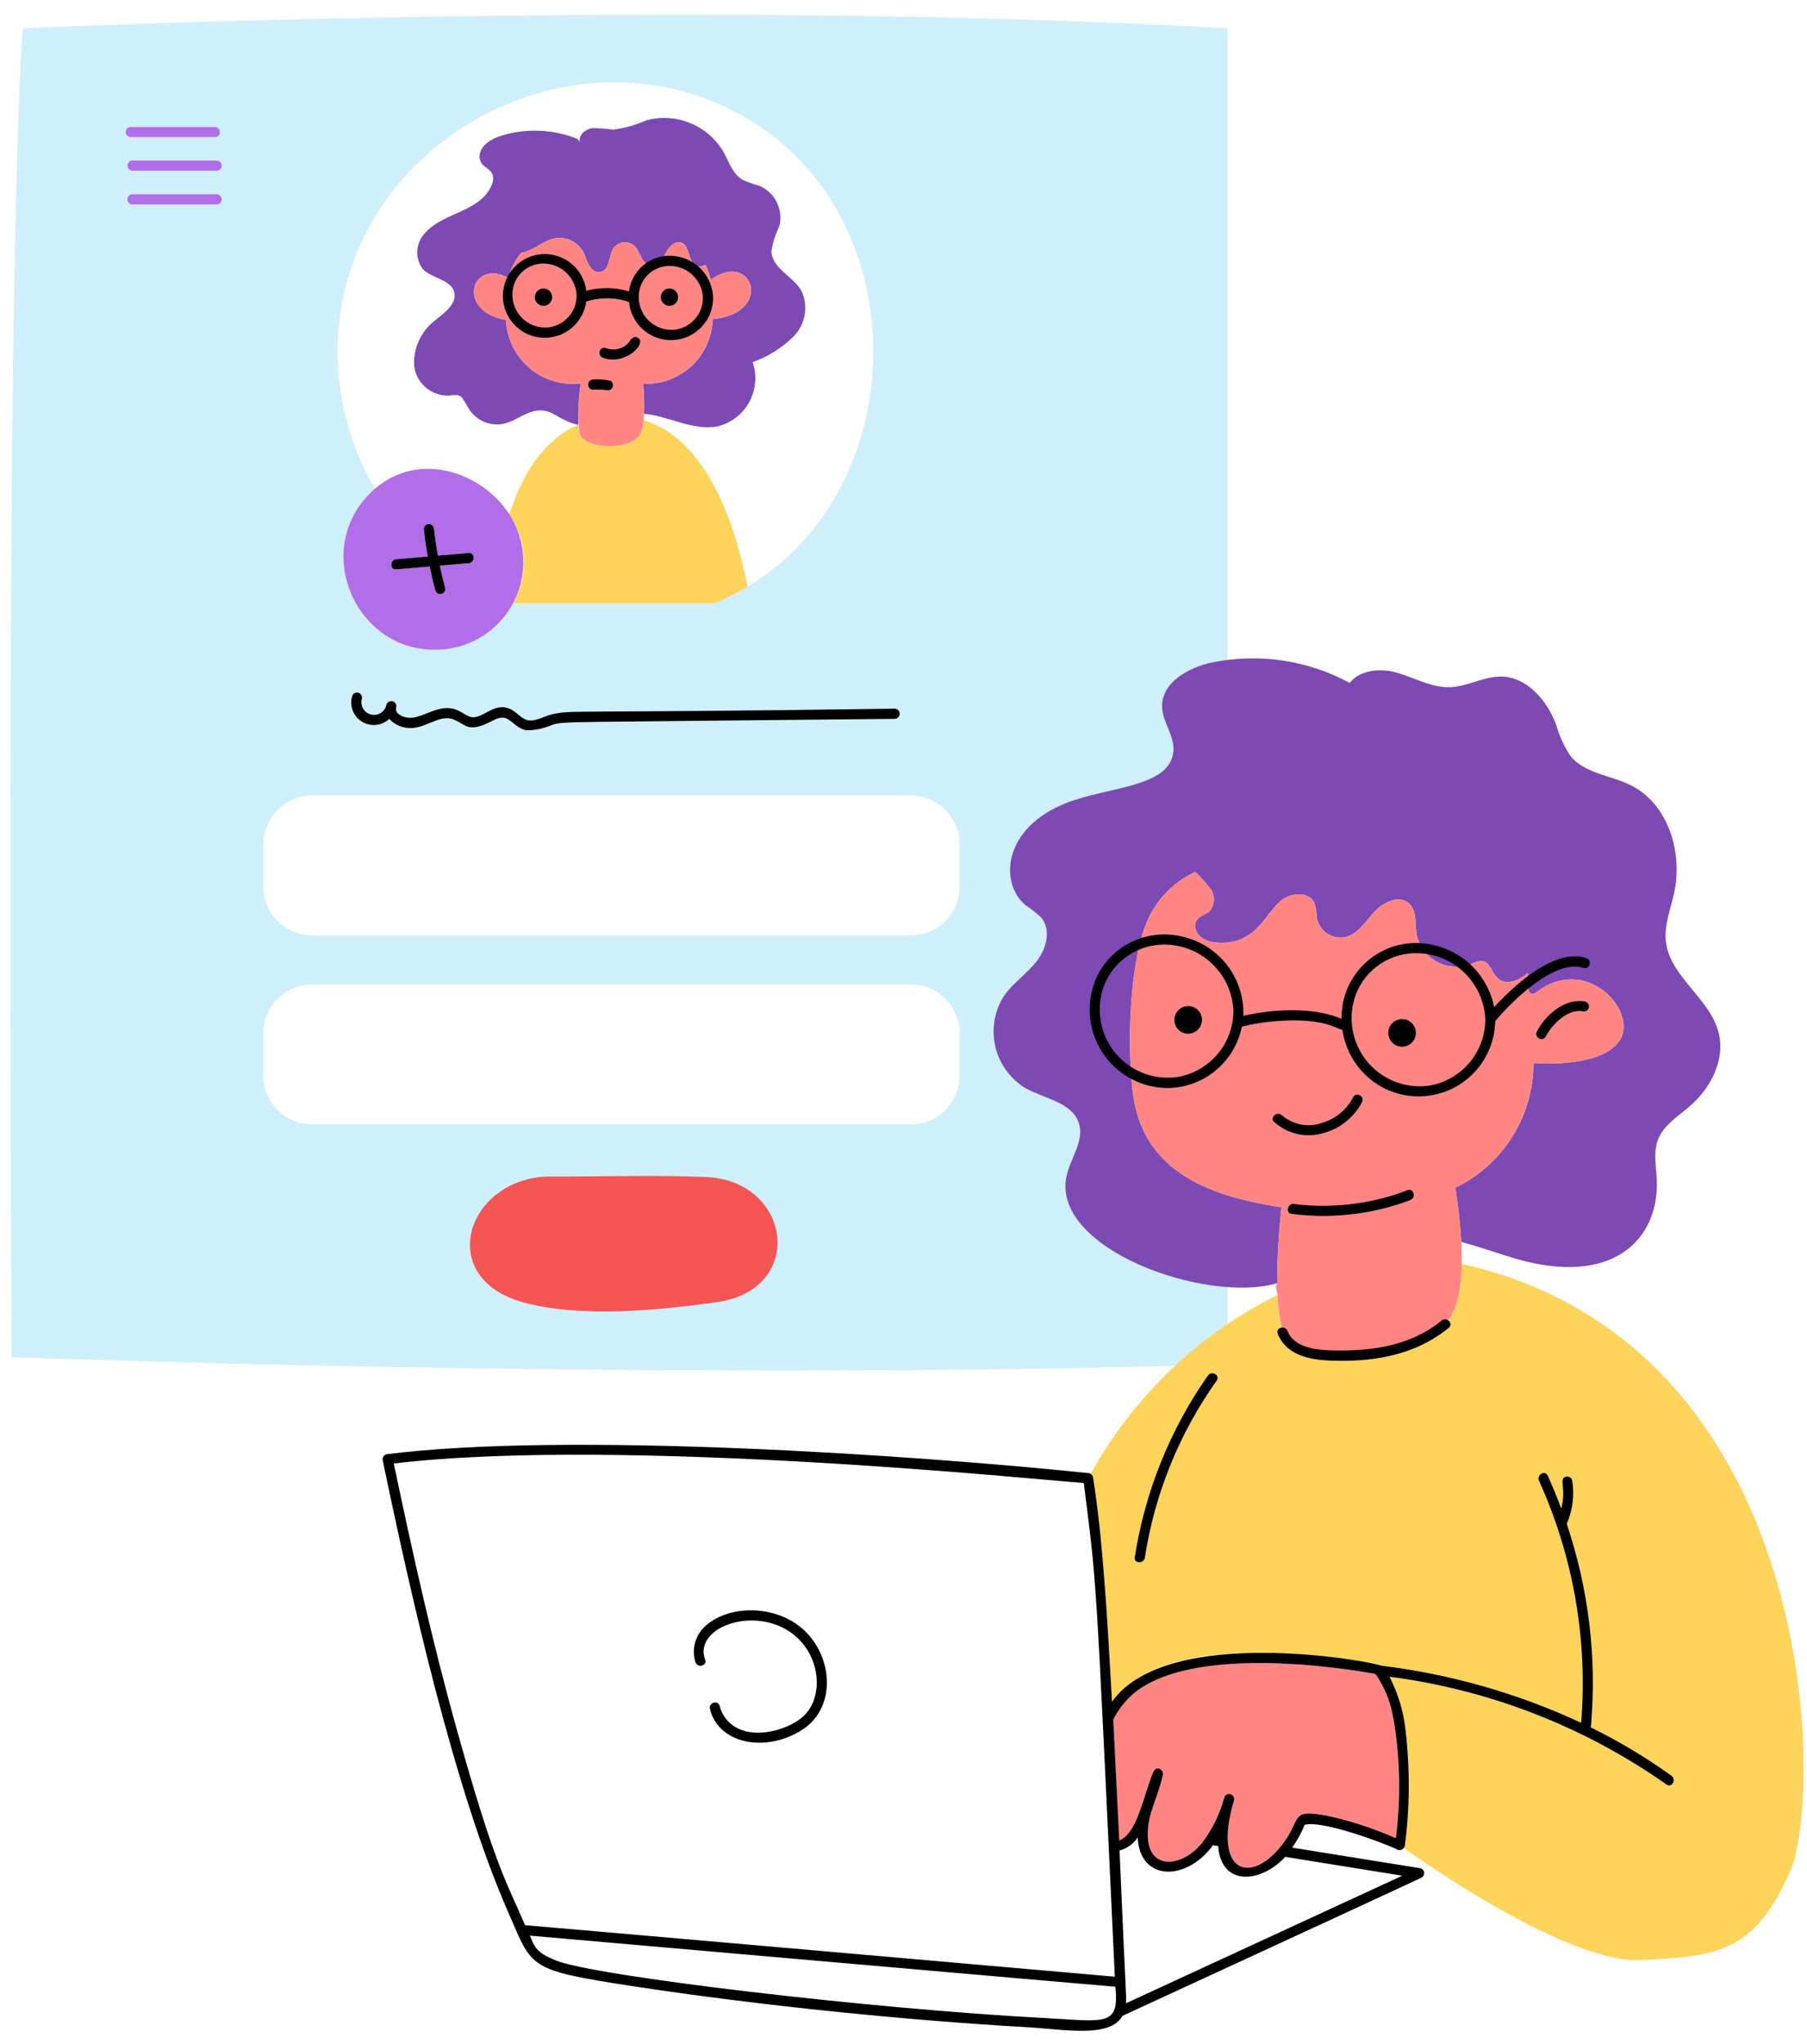
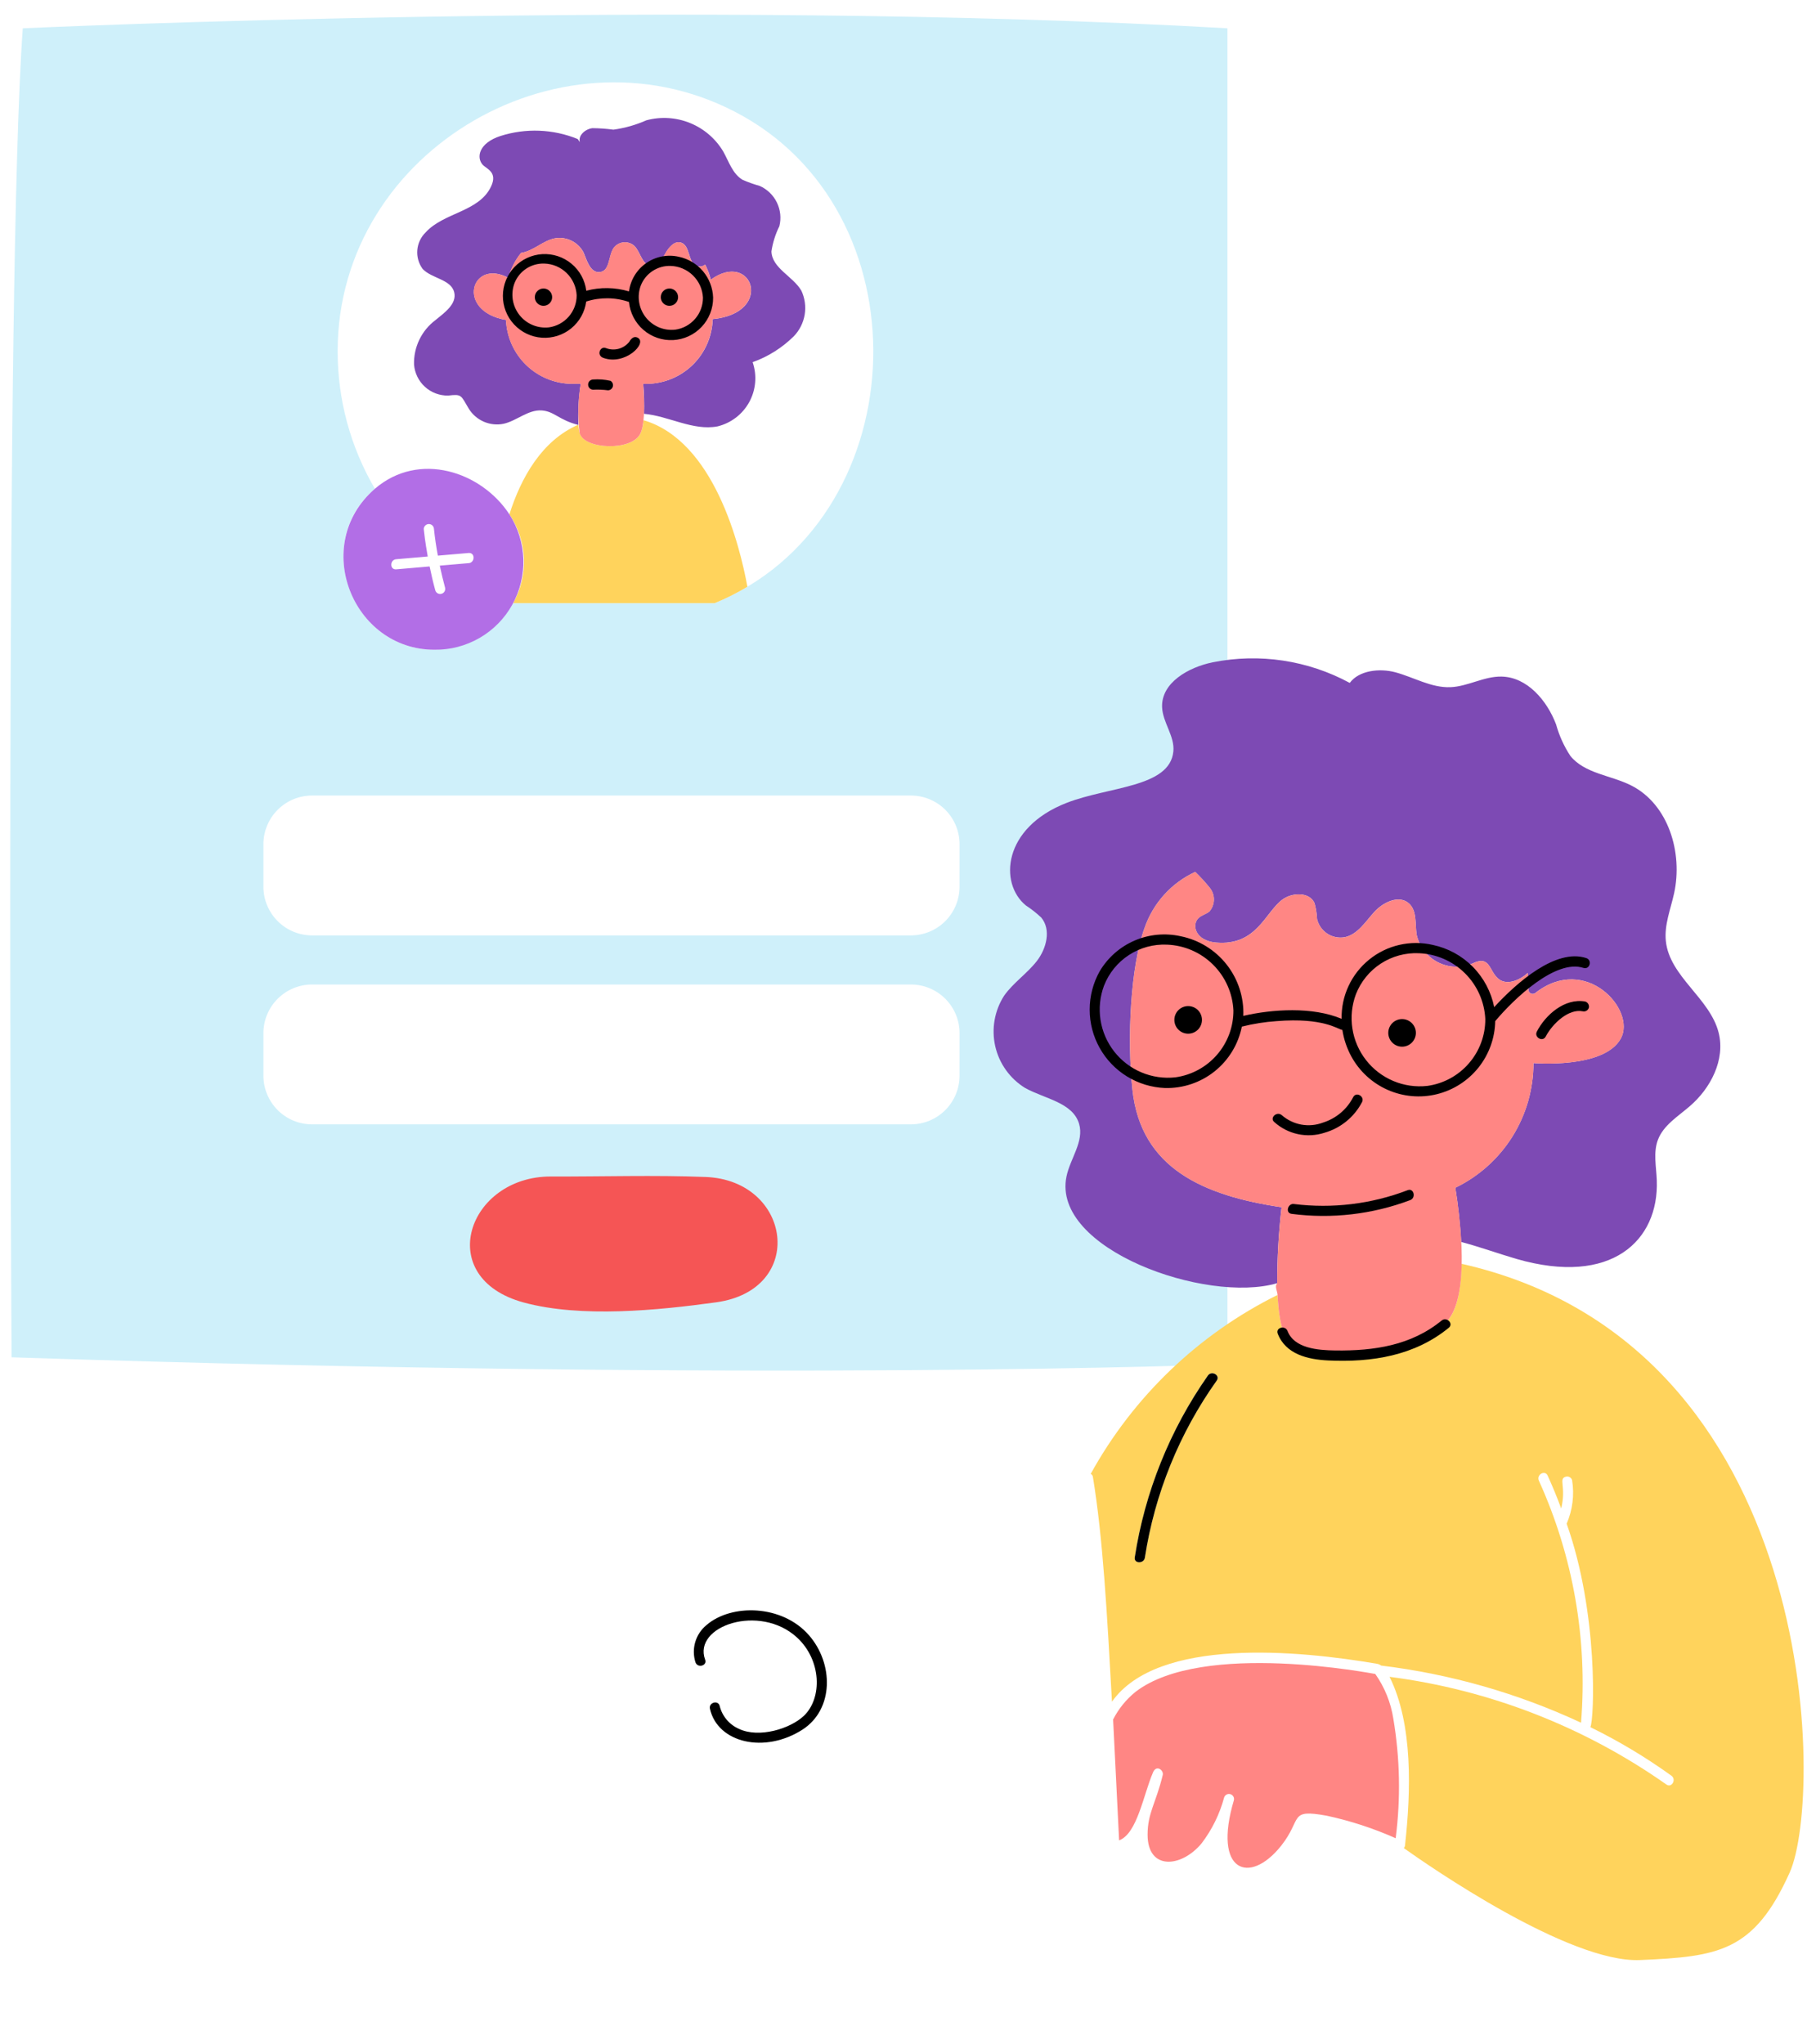
<svg xmlns="http://www.w3.org/2000/svg" width="107" height="121" viewBox="0 0 107 121" fill="none">
  <path d="M1.349 1.675C0.275 16.387 0.686 80.347 0.686 80.347C45.89 81.834 72.682 80.754 72.682 80.754V1.675C40.807 -0.142 1.349 1.675 1.349 1.675ZM43.97 6.86C54.978 13.031 54.085 30.878 42.312 35.703H30.386C29.919 36.533 29.241 37.225 28.421 37.709C27.601 38.193 26.668 38.452 25.715 38.461C20.804 38.461 18.415 32.117 22.198 28.93C20.751 26.461 19.99 23.651 19.994 20.789C19.992 8.787 33.544 1.015 43.97 6.86ZM56.819 63.674C56.819 64.053 56.744 64.427 56.599 64.777C56.454 65.127 56.242 65.445 55.974 65.713C55.706 65.98 55.389 66.193 55.039 66.338C54.689 66.482 54.314 66.557 53.935 66.557H18.48C18.102 66.557 17.727 66.482 17.377 66.338C17.027 66.193 16.709 65.98 16.442 65.713C16.174 65.445 15.962 65.127 15.817 64.777C15.672 64.427 15.597 64.053 15.598 63.674V61.162C15.597 60.783 15.672 60.408 15.817 60.058C15.962 59.708 16.174 59.39 16.442 59.123C16.709 58.855 17.027 58.642 17.377 58.498C17.727 58.353 18.102 58.278 18.48 58.278H53.937C54.315 58.278 54.69 58.352 55.04 58.497C55.39 58.642 55.708 58.855 55.976 59.122C56.243 59.39 56.456 59.708 56.601 60.058C56.746 60.408 56.82 60.783 56.82 61.162L56.819 63.674ZM56.819 52.488C56.819 52.866 56.744 53.241 56.599 53.591C56.455 53.941 56.242 54.259 55.974 54.527C55.707 54.795 55.389 55.007 55.039 55.152C54.689 55.297 54.314 55.371 53.935 55.371H18.48C18.102 55.371 17.727 55.297 17.377 55.152C17.027 55.007 16.709 54.794 16.442 54.527C16.174 54.259 15.962 53.941 15.817 53.591C15.672 53.241 15.597 52.866 15.598 52.488V49.975C15.597 49.597 15.672 49.222 15.817 48.872C15.962 48.522 16.174 48.204 16.442 47.936C16.709 47.669 17.027 47.456 17.377 47.311C17.727 47.166 18.102 47.092 18.48 47.092H53.937C54.315 47.092 54.69 47.166 55.04 47.311C55.39 47.456 55.708 47.668 55.976 47.936C56.243 48.204 56.456 48.522 56.601 48.872C56.746 49.222 56.82 49.597 56.82 49.975L56.819 52.488Z" fill="#CFF0FA" />
  <path d="M38.106 24.873C38.087 25.137 38.029 25.396 37.934 25.642C37.46 26.719 34.609 26.621 34.325 25.642C34.282 25.479 34.258 25.312 34.251 25.143H34.237C32.066 26.091 30.845 28.297 30.163 30.448C30.685 31.216 30.983 32.116 31.023 33.044C31.062 33.973 30.841 34.895 30.386 35.705H42.314C42.985 35.431 43.635 35.106 44.257 34.733C43.812 32.306 42.287 26.105 38.106 24.873Z" fill="#FFD35C" />
  <path d="M47.451 17.204C46.945 16.345 45.718 15.882 45.68 14.886C45.757 14.366 45.916 13.861 46.149 13.391C46.268 12.919 46.215 12.421 46.001 11.984C45.788 11.547 45.426 11.2 44.981 11.004C44.641 10.909 44.307 10.79 43.982 10.65C43.385 10.306 43.165 9.576 42.831 8.977C42.378 8.213 41.687 7.618 40.864 7.283C40.042 6.948 39.133 6.891 38.275 7.121C37.654 7.396 36.997 7.583 36.324 7.675C35.91 7.62 35.493 7.59 35.076 7.587C34.662 7.64 34.227 8.005 34.335 8.412L34.206 8.229C32.75 7.636 31.133 7.573 29.635 8.05C28.355 8.465 28.196 9.314 28.576 9.746C28.8 9.997 29.491 10.18 29.074 11.047C28.36 12.548 26.284 12.572 25.208 13.752C24.921 14.031 24.744 14.405 24.711 14.804C24.678 15.203 24.791 15.601 25.029 15.923C25.58 16.498 26.703 16.53 26.895 17.301C27.064 17.985 26.33 18.505 25.784 18.95C25.377 19.255 25.05 19.653 24.83 20.111C24.61 20.569 24.502 21.073 24.517 21.581C24.557 22.087 24.788 22.558 25.163 22.899C25.539 23.24 26.03 23.425 26.537 23.416C27.354 23.322 27.277 23.384 27.762 24.198C27.974 24.539 28.285 24.807 28.654 24.965C29.022 25.124 29.431 25.166 29.824 25.085C30.607 24.906 31.273 24.244 32.073 24.296C32.827 24.346 33.09 24.865 34.248 25.155C34.213 24.341 34.26 23.526 34.388 22.721H33.848C32.84 22.706 31.876 22.305 31.154 21.602C30.432 20.899 30.006 19.947 29.964 18.94C26.959 18.418 27.902 15.277 30.101 16.446C30.248 15.909 30.505 15.407 30.854 14.973C31.622 14.847 32.16 14.227 32.889 14.103C33.215 14.053 33.548 14.105 33.844 14.251C34.139 14.397 34.383 14.63 34.541 14.919C34.697 15.224 34.918 16.238 35.569 16.099C36.123 15.986 36.022 15.144 36.337 14.678C36.406 14.586 36.493 14.509 36.593 14.452C36.692 14.395 36.803 14.36 36.917 14.347C37.031 14.335 37.147 14.347 37.257 14.381C37.366 14.416 37.467 14.472 37.554 14.548C37.931 14.909 37.999 15.653 38.519 15.723C38.922 15.779 39.21 15.351 39.406 14.993C39.603 14.635 39.953 14.232 40.339 14.365C40.876 14.553 40.721 15.495 41.233 15.737C41.319 15.774 41.413 15.786 41.505 15.773C41.597 15.76 41.684 15.722 41.756 15.663C41.901 15.947 42.013 16.247 42.09 16.557C44.548 14.776 45.875 18.532 42.202 18.89C42.173 19.906 41.753 20.873 41.029 21.587C40.305 22.301 39.332 22.707 38.315 22.721H38.087C38.139 23.311 38.156 23.904 38.137 24.496C39.6 24.626 41.034 25.517 42.49 25.24C42.886 25.143 43.257 24.965 43.58 24.717C43.904 24.469 44.172 24.156 44.367 23.799C44.563 23.441 44.681 23.047 44.715 22.64C44.75 22.234 44.699 21.826 44.566 21.44C45.482 21.113 46.314 20.589 47.005 19.905C47.345 19.553 47.569 19.106 47.649 18.624C47.728 18.141 47.659 17.646 47.451 17.204Z" fill="#7D4AB4" />
  <path d="M38.082 22.721C38.604 22.744 39.126 22.662 39.617 22.48C40.107 22.299 40.557 22.022 40.94 21.666C41.323 21.309 41.631 20.881 41.847 20.404C42.062 19.928 42.181 19.413 42.196 18.89C45.869 18.532 44.542 14.777 42.084 16.557C42.008 16.247 41.896 15.947 41.75 15.663C41.679 15.723 41.592 15.761 41.5 15.774C41.407 15.787 41.313 15.774 41.228 15.737C40.716 15.498 40.87 14.551 40.333 14.365C39.948 14.232 39.597 14.636 39.401 14.993C39.205 15.351 38.916 15.779 38.513 15.723C37.994 15.654 37.928 14.907 37.548 14.548C37.462 14.473 37.361 14.416 37.251 14.381C37.141 14.347 37.026 14.335 36.911 14.348C36.797 14.36 36.687 14.395 36.587 14.452C36.487 14.509 36.4 14.586 36.331 14.678C36.017 15.144 36.118 15.986 35.563 16.099C34.914 16.239 34.692 15.225 34.535 14.92C34.377 14.631 34.133 14.397 33.838 14.251C33.542 14.105 33.209 14.054 32.883 14.104C32.154 14.229 31.617 14.845 30.849 14.973C30.499 15.408 30.243 15.909 30.095 16.447C27.897 15.277 26.954 18.418 29.958 18.94C30 19.948 30.427 20.901 31.149 21.604C31.872 22.307 32.836 22.707 33.845 22.722H34.385C34.223 23.687 34.202 24.671 34.322 25.642C34.606 26.621 37.457 26.719 37.931 25.642C38.226 24.976 38.141 23.45 38.082 22.721Z" fill="#FF8684" />
  <path d="M30.163 30.446C28.509 27.919 24.821 26.681 22.201 28.93C18.38 32.234 20.875 38.461 25.718 38.461C26.659 38.475 27.585 38.233 28.4 37.762C29.214 37.291 29.885 36.607 30.341 35.785C30.797 34.962 31.022 34.031 30.99 33.09C30.959 32.15 30.673 31.236 30.163 30.446ZM27.753 33.335C27.22 33.38 26.08 33.479 26.041 33.483C26.136 33.922 26.238 34.362 26.355 34.791C26.374 34.867 26.361 34.947 26.322 35.014C26.282 35.081 26.218 35.13 26.142 35.15C26.067 35.171 25.987 35.161 25.918 35.124C25.85 35.086 25.799 35.023 25.776 34.948C25.647 34.482 25.538 34.006 25.44 33.531C24.78 33.587 24.121 33.644 23.458 33.703C23.072 33.735 23.076 33.135 23.458 33.104C24.082 33.051 24.703 32.995 25.328 32.942C25.29 32.702 25.174 32.106 25.092 31.309C25.096 31.232 25.129 31.158 25.185 31.105C25.242 31.051 25.316 31.021 25.394 31.021C25.472 31.021 25.547 31.051 25.603 31.105C25.659 31.158 25.692 31.232 25.696 31.309C25.752 31.839 25.829 32.369 25.928 32.891L27.755 32.734C28.142 32.706 28.135 33.305 27.753 33.337V33.335Z" fill="#B26EE6" />
-   <path d="M27.757 32.734C27.146 32.785 26.536 32.839 25.93 32.892C25.833 32.368 25.755 31.84 25.698 31.31C25.694 31.232 25.661 31.159 25.605 31.105C25.549 31.052 25.474 31.021 25.396 31.021C25.318 31.021 25.244 31.052 25.187 31.105C25.131 31.159 25.098 31.232 25.094 31.31C25.157 31.938 25.293 32.76 25.33 32.943C24.702 32.996 24.084 33.052 23.46 33.104C23.077 33.136 23.074 33.739 23.46 33.704C24.123 33.65 24.782 33.597 25.442 33.534C25.54 34.008 25.649 34.481 25.778 34.951C25.801 35.026 25.852 35.088 25.92 35.126C25.989 35.164 26.069 35.173 26.144 35.153C26.22 35.132 26.284 35.083 26.324 35.016C26.363 34.949 26.375 34.869 26.357 34.793C26.238 34.361 26.133 33.925 26.043 33.485L27.755 33.337C28.142 33.303 28.142 32.702 27.757 32.734Z" fill="black" />
  <path d="M41.786 69.672C38.741 69.554 35.672 69.654 32.624 69.644C27.692 69.63 25.622 75.646 31.021 77.105C34.413 78.021 38.952 77.568 42.41 77.091C47.784 76.344 46.872 69.871 41.786 69.672Z" fill="#F55555" />
  <path d="M40.197 15.201C39.867 15.125 39.525 15.119 39.193 15.183C38.861 15.246 38.545 15.379 38.268 15.572C37.99 15.765 37.755 16.014 37.579 16.303C37.403 16.592 37.289 16.914 37.245 17.25C36.421 17.004 35.546 16.991 34.716 17.211C34.638 16.586 34.325 16.014 33.84 15.612C33.356 15.21 32.737 15.007 32.108 15.044C31.48 15.082 30.889 15.357 30.456 15.814C30.024 16.271 29.781 16.876 29.778 17.506C29.775 18.136 30.011 18.743 30.44 19.204C30.868 19.666 31.456 19.947 32.084 19.991C32.712 20.034 33.333 19.837 33.822 19.44C34.31 19.042 34.628 18.474 34.712 17.849C35.537 17.586 36.425 17.594 37.245 17.874C37.306 18.515 37.612 19.107 38.099 19.527C38.586 19.948 39.217 20.164 39.859 20.131C40.502 20.097 41.107 19.817 41.548 19.348C41.989 18.879 42.232 18.258 42.226 17.615C42.206 17.043 41.996 16.495 41.628 16.057C41.26 15.62 40.756 15.318 40.197 15.201ZM32.501 19.379C32.17 19.415 31.836 19.366 31.529 19.236C31.223 19.107 30.955 18.901 30.751 18.638C30.547 18.375 30.413 18.064 30.363 17.735C30.314 17.406 30.349 17.07 30.466 16.759C30.605 16.408 30.848 16.109 31.162 15.902C31.477 15.695 31.848 15.59 32.225 15.601C32.722 15.614 33.196 15.814 33.553 16.161C33.909 16.508 34.121 16.977 34.147 17.474C34.151 17.937 33.986 18.386 33.683 18.737C33.38 19.087 32.96 19.316 32.501 19.379ZM39.983 19.516C39.652 19.552 39.318 19.504 39.011 19.375C38.705 19.245 38.437 19.039 38.232 18.777C38.028 18.515 37.894 18.204 37.844 17.875C37.793 17.546 37.828 17.21 37.945 16.899C38.083 16.548 38.326 16.249 38.641 16.042C38.956 15.835 39.327 15.73 39.703 15.741C40.201 15.754 40.675 15.954 41.031 16.302C41.387 16.649 41.599 17.118 41.625 17.615C41.628 18.077 41.464 18.524 41.161 18.874C40.859 19.224 40.44 19.452 39.983 19.516Z" fill="black" />
  <path d="M32.181 17.078C32.283 17.078 32.382 17.108 32.466 17.164C32.551 17.221 32.616 17.3 32.655 17.394C32.694 17.488 32.704 17.591 32.685 17.69C32.665 17.79 32.616 17.881 32.545 17.953C32.473 18.025 32.382 18.073 32.282 18.093C32.183 18.113 32.08 18.103 31.986 18.064C31.892 18.026 31.812 17.96 31.756 17.875C31.7 17.791 31.669 17.692 31.669 17.591C31.669 17.455 31.723 17.325 31.819 17.229C31.915 17.133 32.045 17.078 32.181 17.078ZM39.639 17.078C39.741 17.078 39.84 17.108 39.924 17.165C40.008 17.221 40.074 17.301 40.113 17.395C40.151 17.488 40.162 17.591 40.142 17.691C40.122 17.79 40.073 17.881 40.002 17.953C39.93 18.025 39.839 18.074 39.739 18.093C39.64 18.113 39.537 18.103 39.443 18.064C39.349 18.025 39.269 17.96 39.213 17.875C39.157 17.791 39.127 17.692 39.127 17.591C39.127 17.455 39.181 17.324 39.277 17.228C39.373 17.132 39.503 17.078 39.639 17.078ZM37.763 19.992C37.441 19.822 37.241 20.276 37.278 20.214C37.118 20.423 36.894 20.574 36.641 20.645C36.387 20.715 36.117 20.7 35.872 20.603C35.535 20.477 35.307 21.027 35.714 21.181C37.006 21.663 38.359 20.309 37.763 19.992ZM36.149 22.543C35.81 22.466 35.461 22.44 35.114 22.465C35.036 22.469 34.963 22.502 34.909 22.558C34.855 22.615 34.825 22.689 34.825 22.767C34.825 22.845 34.855 22.92 34.909 22.976C34.963 23.032 35.036 23.065 35.114 23.069C35.409 23.054 35.705 23.066 35.998 23.104C36.064 23.104 36.128 23.082 36.181 23.041C36.233 23.001 36.27 22.945 36.288 22.881C36.305 22.817 36.3 22.749 36.275 22.688C36.25 22.627 36.206 22.576 36.149 22.543Z" fill="black" />
-   <path d="M12.84 11.5H7.835C7.758 11.503 7.685 11.537 7.632 11.592C7.578 11.648 7.549 11.723 7.549 11.8C7.549 11.877 7.578 11.951 7.632 12.007C7.685 12.063 7.758 12.096 7.835 12.1H12.84C12.917 12.096 12.99 12.063 13.044 12.007C13.097 11.951 13.127 11.877 13.127 11.8C13.127 11.723 13.097 11.648 13.044 11.592C12.99 11.537 12.917 11.503 12.84 11.5ZM7.835 9.508C7.758 9.511 7.685 9.544 7.632 9.6C7.578 9.656 7.549 9.73 7.549 9.807C7.549 9.885 7.578 9.959 7.632 10.015C7.685 10.071 7.758 10.104 7.835 10.107H12.84C12.917 10.104 12.99 10.071 13.044 10.015C13.097 9.959 13.127 9.885 13.127 9.807C13.127 9.73 13.097 9.656 13.044 9.6C12.99 9.544 12.917 9.511 12.84 9.508H7.835ZM12.739 8.115C12.816 8.111 12.889 8.078 12.942 8.023C12.995 7.967 13.025 7.892 13.025 7.815C13.025 7.738 12.995 7.664 12.942 7.608C12.889 7.552 12.816 7.519 12.739 7.515H7.733C7.656 7.519 7.583 7.552 7.53 7.608C7.477 7.664 7.447 7.738 7.447 7.815C7.447 7.892 7.477 7.967 7.53 8.023C7.583 8.078 7.656 8.111 7.733 8.115H12.739Z" fill="#B26EE6" />
-   <path d="M52.986 41.95C33.401 42.234 33.878 42.003 32.648 42.294C32.203 42.4 31.635 42.771 31.172 42.613C30.811 42.487 30.572 42.13 30.221 41.975C29.331 41.575 28.768 42.376 28.092 42.456C27.663 42.503 27.364 42.065 26.798 41.947C25.755 41.731 24.857 42.672 24.027 42.462C23.75 42.396 23.36 42.211 23.461 41.873C23.48 41.797 23.468 41.717 23.428 41.65C23.388 41.583 23.324 41.534 23.248 41.514C23.173 41.493 23.093 41.503 23.024 41.54C22.956 41.578 22.905 41.641 22.882 41.716C22.863 41.815 22.823 41.909 22.766 41.992C22.709 42.075 22.636 42.146 22.551 42.2C22.466 42.255 22.37 42.291 22.271 42.308C22.171 42.324 22.069 42.32 21.971 42.297C21.873 42.273 21.781 42.229 21.7 42.169C21.619 42.108 21.552 42.032 21.501 41.944C21.451 41.857 21.418 41.76 21.406 41.66C21.394 41.56 21.402 41.458 21.43 41.361C21.447 41.286 21.434 41.207 21.394 41.141C21.354 41.075 21.291 41.027 21.216 41.007C21.142 40.986 21.063 40.995 20.995 41.032C20.927 41.069 20.876 41.13 20.852 41.203C20.769 41.485 20.781 41.786 20.886 42.06C20.992 42.334 21.184 42.565 21.434 42.719C21.684 42.873 21.978 42.94 22.27 42.91C22.562 42.88 22.836 42.755 23.05 42.553C23.331 42.858 23.714 43.049 24.127 43.09C25.104 43.207 25.948 42.31 26.758 42.557C27.567 42.805 27.617 43.458 29.073 42.708C29.409 42.536 29.746 42.364 30.1 42.589C30.469 42.824 30.728 43.161 31.188 43.23C31.717 43.228 32.241 43.115 32.724 42.898C33.506 42.693 32.699 42.767 52.995 42.553C53.072 42.547 53.143 42.513 53.195 42.456C53.247 42.399 53.275 42.325 53.274 42.248C53.273 42.171 53.242 42.097 53.189 42.042C53.136 41.987 53.063 41.954 52.986 41.95Z" fill="black" />
  <path d="M86.548 74.812C86.523 76.17 86.324 77.398 85.78 78.1C84.043 80.348 79.139 80.449 76.891 79.938C76.06 79.749 75.734 78.348 75.65 76.654C70.969 78.977 67.109 82.673 64.585 87.248C64.618 87.263 64.648 87.286 64.67 87.316C64.693 87.345 64.708 87.38 64.714 87.416C65.314 91.085 65.551 95.46 65.844 100.732C68.564 96.89 76.915 97.696 81.547 98.49C81.633 98.506 81.715 98.542 81.785 98.595C85.884 99.093 89.878 100.234 93.62 101.977C94.018 97.066 93.159 92.135 91.123 87.648C90.965 87.297 91.48 86.995 91.642 87.346C91.935 87.988 92.203 88.638 92.445 89.297C92.759 87.988 92.262 87.535 92.722 87.412C92.799 87.392 92.881 87.402 92.95 87.442C93.019 87.481 93.07 87.546 93.091 87.623C93.231 88.494 93.119 89.388 92.768 90.198C94.657 95.502 94.404 101.813 94.171 102.24C95.85 103.061 97.457 104.023 98.974 105.116C99.282 105.34 98.985 105.859 98.673 105.634C93.807 102.211 88.181 100.023 82.28 99.26C83.683 102.067 83.542 106.092 83.2 109.211C83.199 109.281 83.173 109.348 83.126 109.4C84.595 110.446 92.909 116.211 97.118 116.026C101.748 115.823 103.86 115.549 105.974 110.848C108.019 106.303 107.826 79.618 86.548 74.812ZM72.046 81.721C69.83 84.832 68.374 88.418 67.794 92.192C67.745 92.569 67.145 92.576 67.194 92.192C67.798 88.317 69.281 84.631 71.528 81.416C71.754 81.113 72.274 81.41 72.046 81.724V81.721Z" fill="#FFD35C" />
  <path d="M101.768 61.131C101.252 59.083 98.86 57.813 98.642 55.708C98.541 54.754 98.923 53.824 99.13 52.882C99.659 50.475 98.793 47.609 96.594 46.498C95.388 45.887 93.84 45.8 92.988 44.747C92.611 44.174 92.326 43.546 92.143 42.885C91.603 41.461 90.431 40.079 88.909 40.05C87.877 40.03 86.92 40.636 85.888 40.678C84.751 40.724 83.717 40.089 82.619 39.795C81.677 39.544 80.462 39.689 79.925 40.426C77.446 39.084 74.576 38.652 71.812 39.205C70.381 39.496 68.753 40.412 68.813 41.867C68.851 42.776 69.571 43.583 69.479 44.484C69.269 46.62 65.675 46.549 63.162 47.525C59.367 49 59.156 52.299 60.745 53.598C61.068 53.809 61.373 54.048 61.654 54.313C62.257 55.028 61.968 56.155 61.391 56.895C60.813 57.634 60.005 58.171 59.461 58.936C59.178 59.375 58.986 59.866 58.895 60.381C58.804 60.895 58.817 61.422 58.932 61.931C59.048 62.441 59.264 62.922 59.568 63.346C59.872 63.771 60.258 64.131 60.703 64.404C61.86 65.046 63.523 65.257 63.898 66.527C64.203 67.569 63.372 68.576 63.151 69.642C62.261 73.944 71.429 77.19 75.627 75.959C75.627 74.457 75.714 72.955 75.888 71.462C71.288 70.78 67.559 69.183 67.055 64.506C66.729 61.48 66.938 57.226 67.774 54.93C68.024 54.203 68.418 53.534 68.934 52.964C69.449 52.394 70.075 51.934 70.773 51.612C71.079 51.904 71.365 52.216 71.629 52.545C71.793 52.743 71.882 52.993 71.88 53.25C71.878 53.508 71.786 53.756 71.619 53.952C71.415 54.123 71.128 54.176 70.946 54.369C70.557 54.784 70.805 55.688 72.004 55.793C74.396 56.01 74.914 54.019 75.919 53.264C76.508 52.819 77.537 52.787 77.838 53.461C77.922 53.771 77.973 54.09 77.989 54.411C78.075 54.765 78.293 55.074 78.599 55.272C78.905 55.471 79.275 55.544 79.634 55.479C80.399 55.31 80.855 54.56 81.381 53.981C81.908 53.402 82.847 52.956 83.429 53.478C83.914 53.913 83.784 54.685 83.885 55.331C83.961 55.675 84.112 55.998 84.326 56.279C84.54 56.559 84.813 56.789 85.126 56.952C85.438 57.115 85.782 57.208 86.135 57.224C86.487 57.241 86.838 57.179 87.165 57.045C88.288 56.497 88.138 57.514 88.775 57.978C89.261 58.326 89.974 58.035 90.466 57.596C90.505 57.92 90.519 58.246 90.505 58.571C90.502 58.62 90.514 58.668 90.538 58.71C90.562 58.752 90.597 58.786 90.64 58.808C90.683 58.83 90.732 58.84 90.78 58.835C90.828 58.83 90.874 58.812 90.912 58.782C93.897 56.438 96.903 59.787 95.973 61.476C94.977 63.289 90.802 62.928 90.802 62.928C90.803 64.469 90.37 65.978 89.552 67.284C88.733 68.589 87.563 69.637 86.176 70.308C86.347 71.371 86.463 72.443 86.523 73.518C87.621 73.809 88.709 74.205 89.799 74.523C95.442 76.15 98.233 73.423 98.106 69.879C98.078 69.068 97.885 68.223 98.176 67.462C98.505 66.606 99.354 66.091 100.049 65.491C101.297 64.425 102.171 62.731 101.768 61.131Z" fill="#7D4AB4" />
  <path d="M86.178 70.311C87.565 69.64 88.735 68.592 89.553 67.286C90.371 65.981 90.805 64.471 90.804 62.93C90.804 62.93 94.979 63.292 95.975 61.478C96.904 59.788 93.898 56.441 90.913 58.784C90.876 58.815 90.83 58.833 90.781 58.838C90.733 58.842 90.685 58.833 90.642 58.811C90.599 58.789 90.563 58.754 90.539 58.712C90.515 58.67 90.504 58.622 90.506 58.574C90.52 58.248 90.507 57.922 90.467 57.599C89.975 58.038 89.262 58.329 88.777 57.981C88.139 57.517 88.29 56.499 87.166 57.048C86.84 57.182 86.489 57.243 86.136 57.227C85.784 57.211 85.439 57.118 85.127 56.955C84.814 56.791 84.541 56.562 84.327 56.281C84.113 56.001 83.963 55.678 83.887 55.333C83.785 54.687 83.915 53.916 83.431 53.481C82.849 52.962 81.909 53.407 81.383 53.983C80.857 54.56 80.4 55.312 79.635 55.481C79.277 55.547 78.906 55.473 78.6 55.275C78.295 55.076 78.076 54.768 77.99 54.414C77.974 54.092 77.924 53.774 77.839 53.463C77.538 52.79 76.51 52.821 75.921 53.267C74.916 54.02 74.398 56.013 72.006 55.796C70.807 55.693 70.561 54.787 70.947 54.371C71.129 54.179 71.417 54.126 71.62 53.955C71.787 53.758 71.879 53.51 71.881 53.253C71.883 52.996 71.795 52.746 71.631 52.547C71.366 52.218 71.08 51.907 70.775 51.615C70.076 51.936 69.45 52.396 68.935 52.966C68.419 53.537 68.024 54.206 67.775 54.933C66.939 57.229 66.73 61.483 67.055 64.509C67.558 69.183 71.295 70.783 75.888 71.465C75.715 72.961 75.628 74.466 75.629 75.972C75.456 76.127 75.639 76.43 75.65 76.654C75.734 78.346 76.06 79.749 76.891 79.938C79.14 80.45 84.043 80.345 85.78 78.1C87.004 76.511 86.492 72.287 86.178 70.311Z" fill="#FF8684" />
  <path d="M68.813 105.151C68.806 105.172 68.817 105.147 68.828 105.114C68.825 105.127 68.82 105.14 68.813 105.151Z" fill="#FF8684" />
  <path d="M82.504 101.733C82.899 104.074 82.946 106.46 82.644 108.815C81.332 108.231 79.964 107.784 78.561 107.482C76.276 107.068 77.14 107.657 75.857 109.267C73.988 111.609 71.795 110.821 73.065 106.56C73.081 106.484 73.069 106.406 73.029 106.34C72.989 106.274 72.925 106.225 72.851 106.205C72.776 106.185 72.697 106.194 72.629 106.23C72.561 106.267 72.51 106.328 72.486 106.401C72.222 107.386 71.768 108.31 71.15 109.12C69.951 110.565 67.954 110.733 67.954 108.605C67.954 107.31 68.439 106.77 68.852 105.069C68.914 104.787 68.475 104.449 68.277 104.911C68.277 104.918 68.27 104.922 68.27 104.929C67.705 106.243 67.34 108.546 66.267 108.941C66.256 108.737 65.93 102.08 65.912 101.786C66.235 101.152 66.688 100.594 67.242 100.148C71.221 97.084 81.374 99.091 81.436 99.091C81.99 99.878 82.356 100.782 82.504 101.733Z" fill="#FF8684" />
  <path d="M83.351 70.455C81.207 71.275 78.894 71.556 76.616 71.272C76.268 71.22 76.088 71.797 76.476 71.854C78.854 72.165 81.272 71.885 83.516 71.037C83.865 70.89 83.71 70.308 83.351 70.455Z" fill="black" />
  <path d="M69.539 60.373C69.539 60.59 69.625 60.798 69.778 60.951C69.932 61.104 70.139 61.19 70.356 61.19C70.573 61.19 70.781 61.104 70.934 60.951C71.087 60.798 71.173 60.59 71.173 60.373C71.173 60.156 71.087 59.949 70.934 59.795C70.781 59.642 70.573 59.556 70.356 59.556C70.139 59.556 69.932 59.642 69.778 59.795C69.625 59.949 69.539 60.156 69.539 60.373Z" fill="black" />
  <path d="M82.206 61.142C82.206 61.358 82.292 61.566 82.445 61.72C82.598 61.873 82.806 61.959 83.023 61.959C83.239 61.959 83.447 61.873 83.6 61.72C83.754 61.566 83.84 61.358 83.84 61.142C83.84 60.925 83.754 60.717 83.6 60.564C83.447 60.411 83.239 60.325 83.023 60.325C82.806 60.325 82.598 60.411 82.445 60.564C82.292 60.717 82.206 60.925 82.206 61.142Z" fill="black" />
  <path d="M93.932 56.715C92.118 56.121 89.799 58.186 88.505 59.588C88.494 59.599 88.487 59.609 88.477 59.619C88.298 58.717 87.859 57.887 87.213 57.232C86.567 56.577 85.743 56.127 84.843 55.936C84.19 55.784 83.511 55.784 82.858 55.934C82.205 56.084 81.594 56.382 81.074 56.804C80.553 57.226 80.135 57.761 79.852 58.368C79.569 58.976 79.429 59.641 79.442 60.311C77.73 59.584 75.347 59.736 73.622 60.135C73.664 59.039 73.315 57.964 72.638 57.101C71.961 56.238 70.999 55.644 69.925 55.424C69.007 55.217 68.047 55.306 67.183 55.678C66.319 56.05 65.596 56.687 65.116 57.497C64.728 58.19 64.525 58.971 64.524 59.765C64.524 60.559 64.728 61.34 65.116 62.033C65.503 62.726 66.062 63.308 66.739 63.724C67.416 64.139 68.188 64.374 68.981 64.406C70.047 64.434 71.088 64.085 71.921 63.42C72.754 62.755 73.326 61.817 73.534 60.772C74.21 60.601 74.899 60.492 75.594 60.446C78.385 60.221 79.228 60.939 79.488 60.968C79.572 61.515 79.75 62.044 80.014 62.53C80.493 63.41 81.249 64.108 82.165 64.513C83.081 64.919 84.106 65.01 85.079 64.772C86.052 64.534 86.92 63.98 87.545 63.198C88.171 62.415 88.52 61.447 88.538 60.446C89.646 59.127 92.113 56.757 93.764 57.296C94.139 57.413 94.296 56.836 93.932 56.715ZM69.602 63.773C68.917 63.849 68.224 63.748 67.589 63.48C66.954 63.213 66.398 62.787 65.974 62.244C65.55 61.7 65.272 61.058 65.166 60.377C65.061 59.696 65.131 58.999 65.371 58.353C65.661 57.606 66.177 56.969 66.848 56.533C67.519 56.096 68.311 55.881 69.111 55.919C70.133 55.96 71.104 56.382 71.83 57.103C72.557 57.824 72.987 58.79 73.036 59.813C73.041 60.777 72.696 61.71 72.064 62.438C71.432 63.167 70.557 63.641 69.602 63.773ZM84.517 64.281C83.832 64.358 83.138 64.257 82.503 63.989C81.868 63.722 81.312 63.296 80.888 62.753C80.464 62.21 80.186 61.567 80.081 60.886C79.975 60.205 80.046 59.508 80.286 58.862C80.576 58.115 81.092 57.478 81.763 57.041C82.435 56.604 83.226 56.389 84.026 56.427C85.049 56.468 86.019 56.891 86.745 57.612C87.472 58.333 87.902 59.299 87.951 60.321C87.956 61.286 87.61 62.219 86.978 62.947C86.347 63.676 85.472 64.15 84.517 64.281Z" fill="black" />
  <path d="M78.424 67.055C78.898 66.92 79.34 66.69 79.722 66.379C80.105 66.068 80.42 65.682 80.649 65.245C80.827 64.905 80.308 64.6 80.129 64.944C79.946 65.301 79.694 65.618 79.387 65.877C79.081 66.135 78.726 66.331 78.344 66.451C77.932 66.608 77.486 66.649 77.053 66.57C76.621 66.49 76.218 66.294 75.888 66.003C75.586 65.767 75.159 66.191 75.464 66.427C75.859 66.781 76.341 67.026 76.86 67.136C77.379 67.246 77.919 67.219 78.424 67.055ZM93.865 59.285C92.645 59.071 91.51 60.084 91.006 61.06C90.824 61.4 91.343 61.702 91.526 61.362C91.945 60.569 92.894 59.7 93.715 59.864C93.791 59.883 93.872 59.872 93.941 59.832C94.009 59.793 94.06 59.729 94.083 59.654C94.1 59.576 94.087 59.495 94.046 59.427C94.006 59.358 93.941 59.308 93.865 59.285ZM41.754 98.246C41.015 96.248 44.988 94.906 47.192 96.931C48.653 98.275 48.699 100.523 47.602 101.568C46.804 102.329 44.951 102.91 43.754 102.34C43.474 102.217 43.227 102.032 43.029 101.798C42.832 101.565 42.691 101.289 42.617 100.993C42.533 100.616 41.955 100.776 42.039 101.151C42.493 103.177 45.279 103.827 47.525 102.382C49.378 101.179 49.372 98.484 47.901 96.797C46.314 94.976 43.307 94.924 41.833 96.198C41.517 96.457 41.286 96.806 41.169 97.199C41.053 97.591 41.057 98.01 41.181 98.4C41.309 98.765 41.888 98.604 41.754 98.246Z" fill="black" />
-   <path d="M98.978 105.119C97.461 104.027 95.855 103.065 94.175 102.243C94.199 102.202 94.213 102.157 94.218 102.11C94.555 98.083 94.063 94.03 92.773 90.201C93.128 89.392 93.24 88.497 93.096 87.626C93.074 87.549 93.024 87.484 92.955 87.445C92.886 87.406 92.804 87.395 92.727 87.415C92.267 87.538 92.767 88.025 92.45 89.3C92.205 88.641 91.937 87.99 91.647 87.35C91.485 86.998 90.97 87.304 91.128 87.651C93.163 92.138 94.023 97.069 93.625 101.98C89.882 100.239 85.888 99.098 81.79 98.599C81.521 98.406 69.158 96.057 65.847 100.734C65.566 95.709 65.3 91.003 64.717 87.419C64.698 87.356 64.66 87.302 64.608 87.262C64.556 87.223 64.493 87.201 64.428 87.199C53.962 86.118 33.633 84.742 22.952 86.077C22.907 86.078 22.862 86.089 22.822 86.11C22.781 86.131 22.746 86.16 22.718 86.197C22.691 86.233 22.672 86.275 22.663 86.319C22.653 86.364 22.654 86.41 22.665 86.454C24.295 94.305 26.897 105.947 30.112 113.239C31.552 116.512 31.185 116.61 37.496 117.577C45.128 118.741 53.849 119.606 60.763 119.998C63.011 120.124 65.72 120.672 66.469 119.328C67.165 119.006 83.835 111.326 84.186 111.141C84.236 111.111 84.277 111.067 84.302 111.014C84.328 110.961 84.337 110.903 84.33 110.845C84.322 110.787 84.298 110.732 84.26 110.688C84.223 110.643 84.173 110.61 84.117 110.594C83.527 110.499 77.037 109.458 76.512 109.37C76.813 108.951 77.063 108.498 77.255 108.019C78.483 107.705 82.917 109.496 82.745 109.496C82.791 109.514 82.84 109.522 82.89 109.518C82.939 109.515 82.987 109.5 83.029 109.475C83.072 109.451 83.109 109.417 83.137 109.376C83.165 109.335 83.183 109.288 83.19 109.24C83.483 106.99 83.498 104.713 83.233 102.459C83.116 101.342 82.792 100.256 82.279 99.256C88.179 100.021 93.805 102.208 98.672 105.63C98.987 105.868 99.289 105.344 98.978 105.119ZM31.094 113.964C30.015 111.447 29.336 110.555 27.113 102.606C25.588 97.165 24.446 92.001 23.317 86.632C36.875 85.021 62.191 87.669 64.176 87.786C64.953 94.008 64.852 92.24 66.013 117.012C65.605 116.975 31.244 113.964 31.094 113.964ZM62.059 119.471C51.444 118.917 35.262 116.978 32.956 116.065C31.716 115.576 31.665 115.242 31.374 114.581C31.605 114.603 65.644 117.581 66.047 117.605C66.287 119.965 65.443 119.652 62.053 119.471H62.059ZM83.037 111.032L66.67 118.587C66.709 118.05 66.659 118.203 66.293 109.543C66.736 109.427 67.12 109.149 67.367 108.764C67.479 111.351 70.216 111.42 71.826 109.231C72.362 109.323 71.99 109.149 72.272 109.992C72.821 111.641 74.853 111.287 76.103 109.918C76.719 110.013 82.86 111.003 83.029 111.032H83.037ZM82.511 101.733C82.907 104.074 82.954 106.46 82.651 108.815C81.34 108.231 79.972 107.784 78.569 107.482C76.284 107.068 77.148 107.657 75.865 109.267C73.996 111.609 71.803 110.82 73.072 106.56C73.089 106.484 73.076 106.406 73.036 106.34C72.997 106.274 72.933 106.225 72.859 106.205C72.784 106.185 72.705 106.194 72.637 106.23C72.569 106.267 72.518 106.328 72.494 106.401C72.23 107.386 71.775 108.309 71.157 109.12C69.958 110.565 67.962 110.733 67.962 108.605C67.962 107.309 68.447 106.77 68.859 105.068C68.922 104.787 68.482 104.449 68.284 104.911C68.284 104.918 68.278 104.921 68.278 104.928C67.712 106.243 67.347 108.546 66.275 108.941C66.264 108.737 65.937 102.08 65.92 101.785C66.243 101.152 66.696 100.594 67.249 100.147C71.229 97.084 81.381 99.091 81.444 99.091C81.995 99.879 82.358 100.782 82.504 101.733H82.511ZM68.819 105.149L68.834 105.114C68.82 105.149 68.805 105.173 68.813 105.149H68.819Z" fill="black" />
  <path d="M67.794 92.198C68.376 88.424 69.832 84.838 72.045 81.727C72.273 81.413 71.754 81.111 71.526 81.423C69.274 84.636 67.791 88.323 67.192 92.199C67.146 92.574 67.745 92.574 67.794 92.198ZM85.366 78.169C83.557 79.651 81.352 79.969 79.085 79.943C77.999 79.929 76.635 79.809 76.24 78.789C76.103 78.431 75.521 78.586 75.66 78.947C76.135 80.175 77.45 80.473 78.636 80.533C81.235 80.658 83.771 80.252 85.791 78.596C86.089 78.347 85.66 77.926 85.366 78.169Z" fill="black" />
</svg>